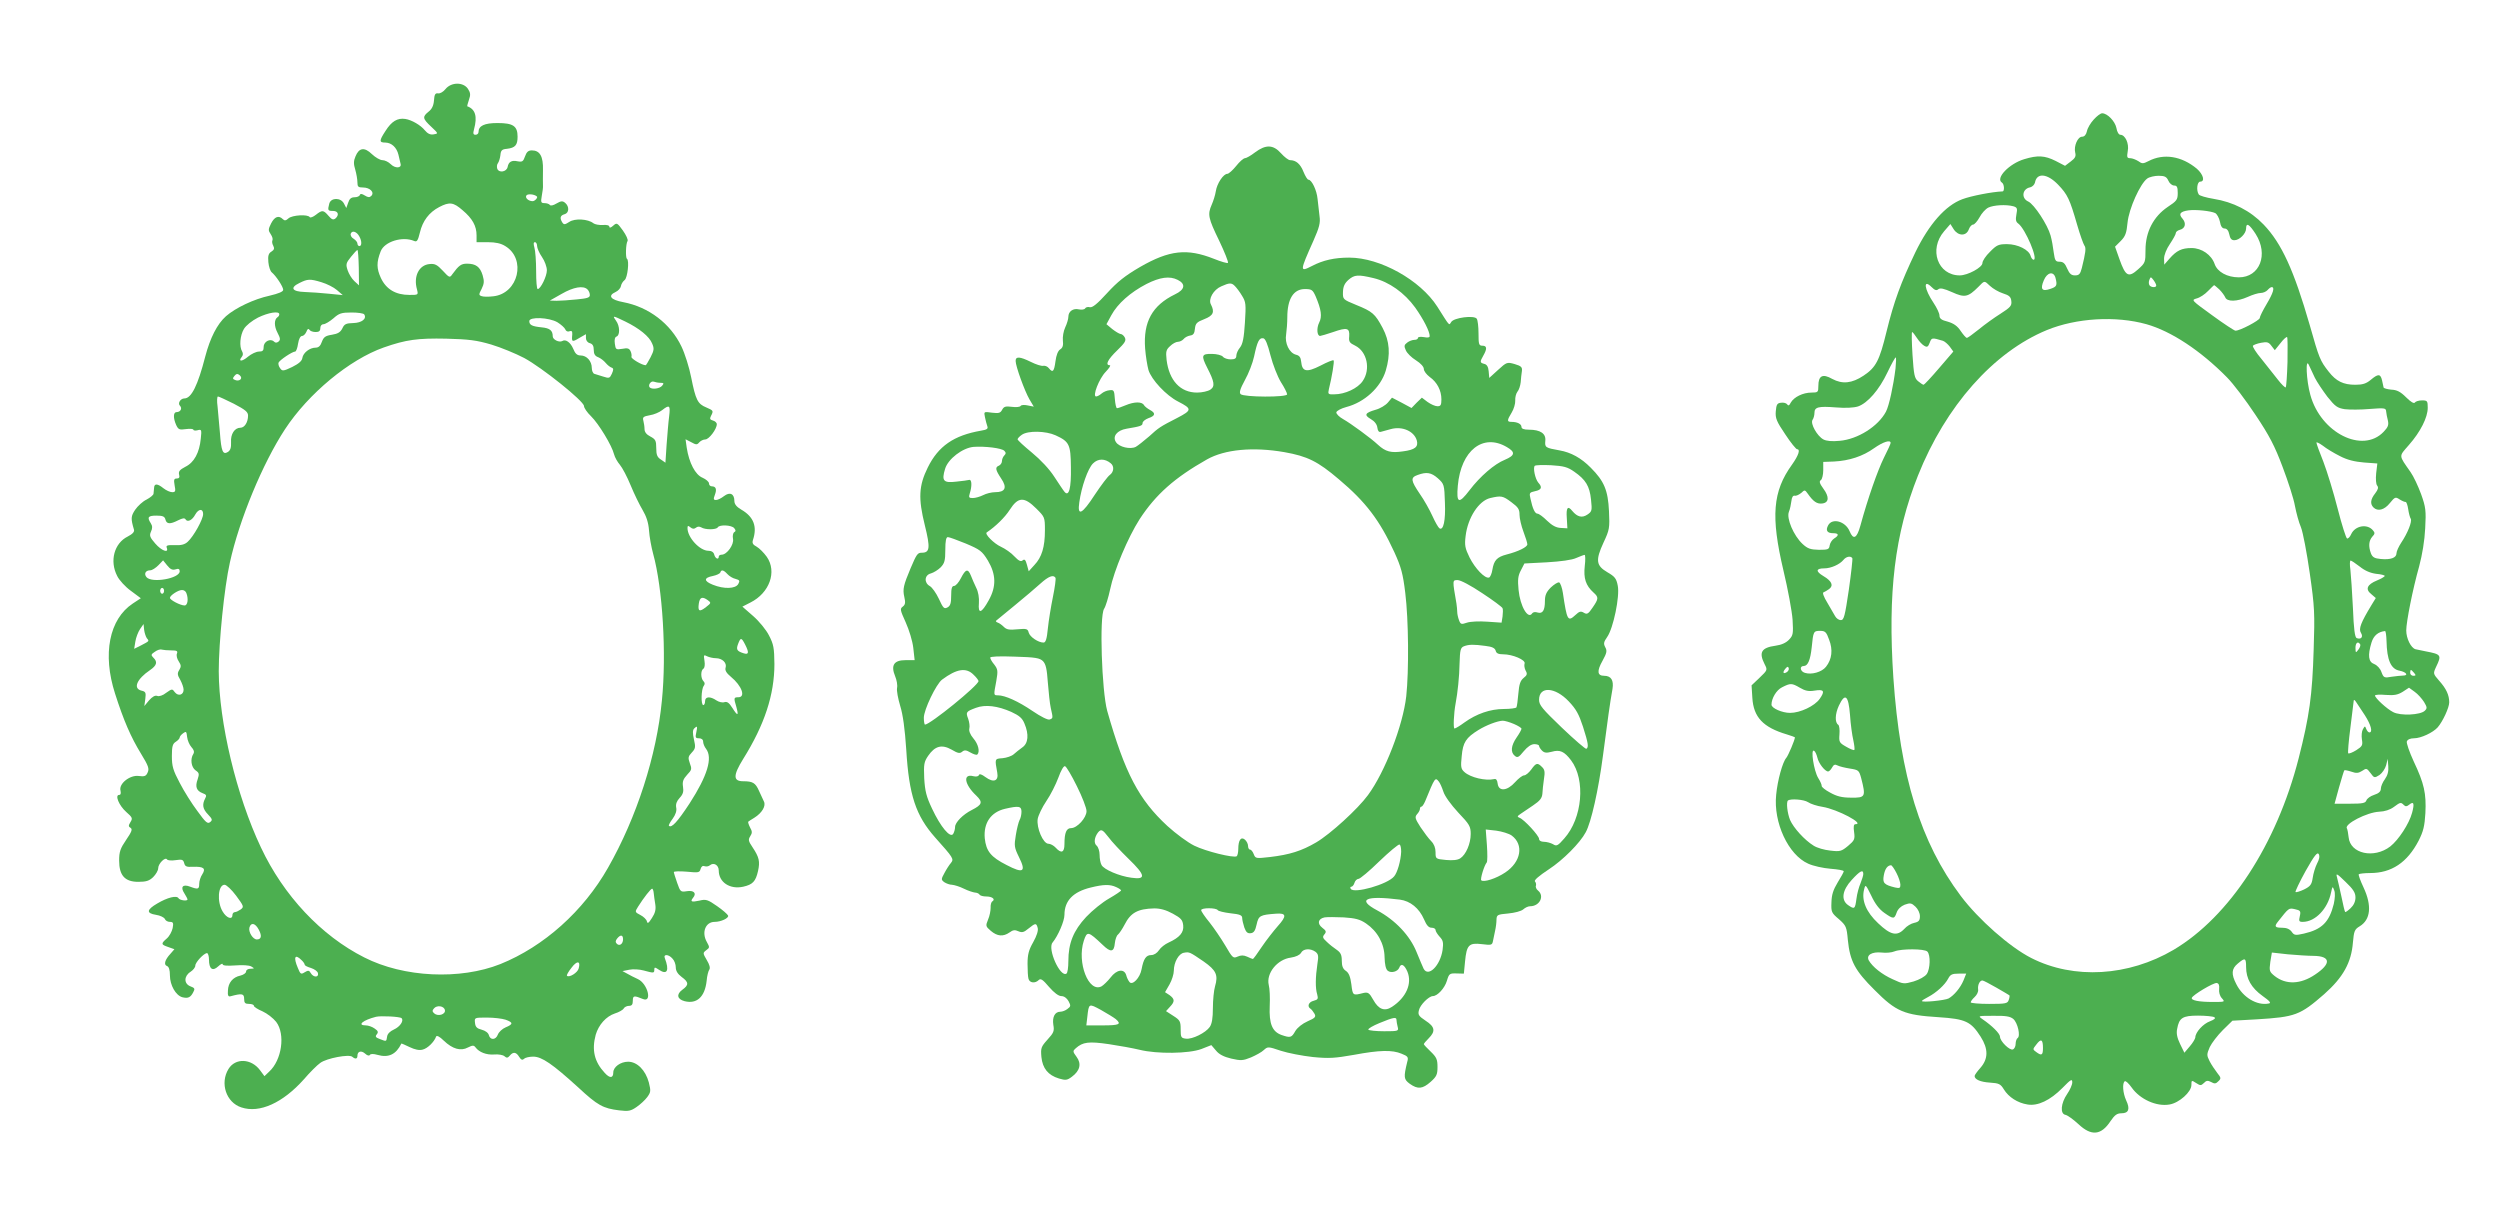
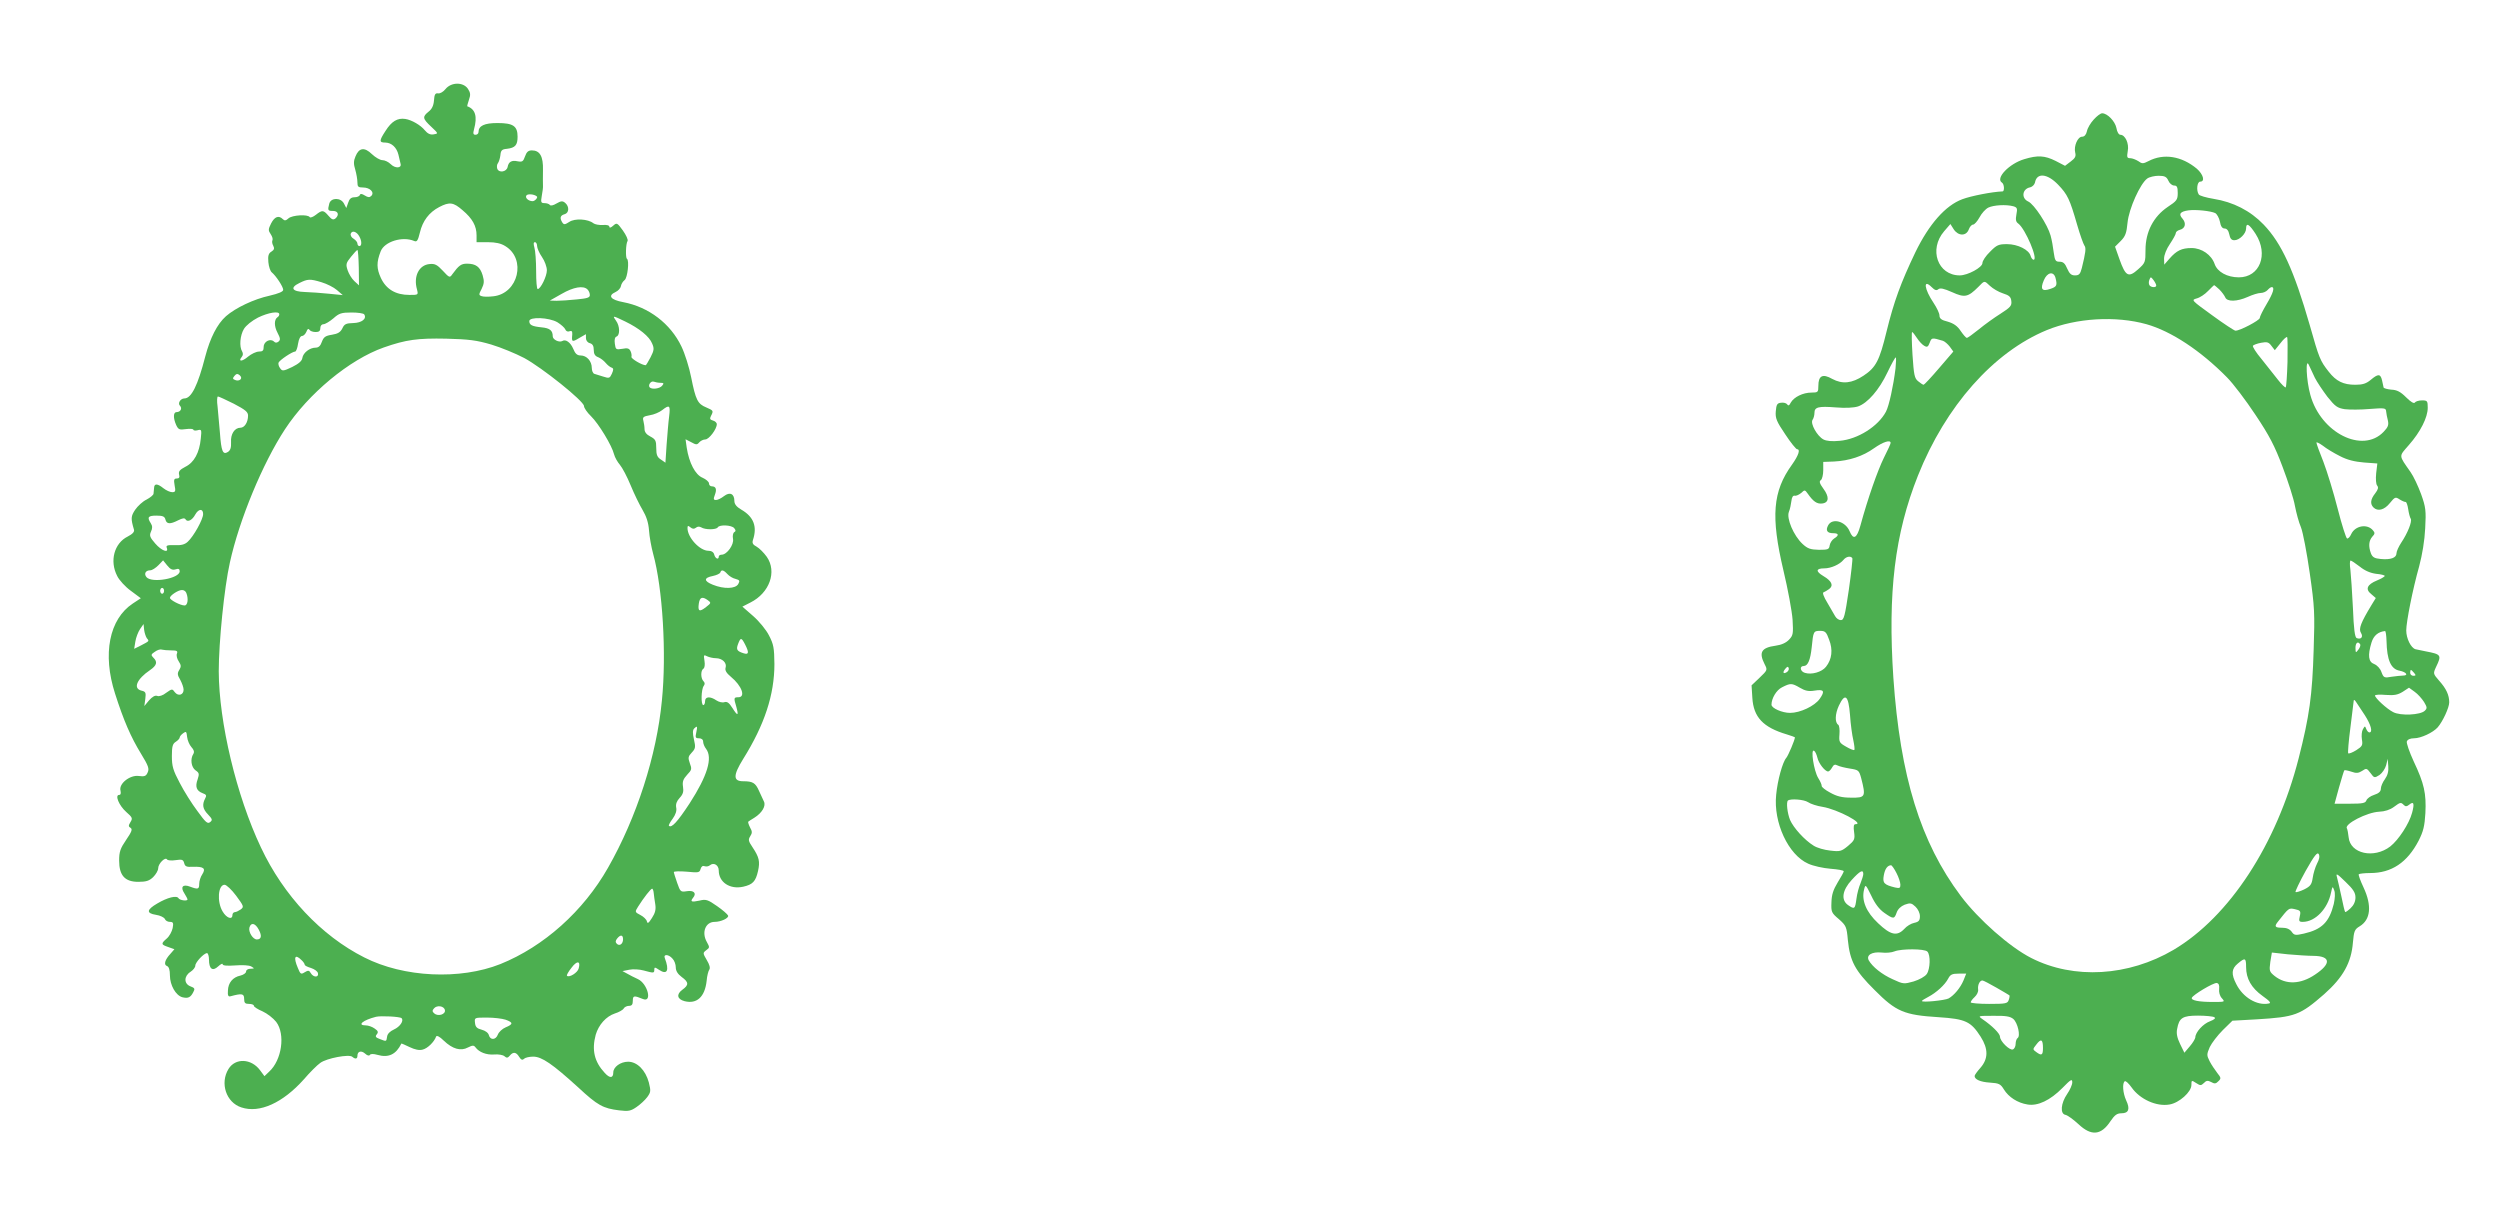
<svg xmlns="http://www.w3.org/2000/svg" version="1.0" width="1280pt" height="619pt" viewBox="0 0 1280 619" preserveAspectRatio="xMidYMid meet">
  <g transform="translate(0,619) scale(0.1,-0.1)" fill="#4caf50" stroke="none">
    <path d="M2281 5734 c-11 -14 -28 -24 -38 -22 -14 2 -19 -5 -21 -36 -2 -27 -11 -45 -28 -58 -32 -26 -31 -35 14 -77 37 -35 37 -35 12 -39 -17 -3 -31 4 -45 21 -21 26 -67 53 -100 58 -40 6 -70 -12 -101 -61 -34 -52 -33 -60 0 -60 31 -1 57 -25 66 -62 4 -18 9 -39 11 -47 6 -23 -28 -24 -50 -2 -12 12 -31 21 -43 21 -12 0 -36 14 -54 31 -38 37 -66 33 -84 -12 -10 -23 -10 -39 -1 -68 6 -21 11 -50 11 -65 0 -22 4 -26 29 -26 35 0 60 -25 42 -43 -9 -9 -17 -8 -33 2 -16 10 -23 10 -26 2 -2 -6 -14 -11 -27 -11 -17 0 -26 -8 -32 -27 l-10 -28 -12 23 c-16 31 -66 31 -75 0 -9 -35 -8 -38 19 -38 27 0 33 -21 12 -39 -11 -8 -19 -5 -35 14 -26 30 -32 31 -65 5 -14 -11 -28 -16 -31 -12 -9 16 -90 11 -109 -6 -13 -12 -20 -13 -29 -4 -21 21 -42 13 -60 -22 -15 -30 -15 -36 -2 -55 8 -12 12 -25 9 -31 -3 -5 -2 -18 4 -28 7 -14 5 -21 -9 -30 -15 -9 -19 -21 -16 -54 2 -23 10 -46 17 -52 22 -18 59 -74 59 -90 0 -9 -23 -19 -70 -30 -79 -17 -174 -62 -223 -105 -45 -40 -81 -111 -106 -206 -38 -148 -71 -215 -107 -215 -20 0 -35 -25 -23 -37 14 -14 3 -33 -17 -33 -17 0 -18 -30 -2 -66 11 -23 16 -26 50 -21 21 3 38 1 38 -3 0 -4 10 -6 21 -3 21 6 22 3 17 -43 -7 -72 -34 -122 -79 -144 -29 -15 -36 -24 -32 -40 4 -14 0 -20 -12 -20 -14 0 -16 -6 -11 -35 6 -30 4 -35 -12 -35 -11 0 -31 9 -45 20 -31 25 -47 25 -48 3 -1 -10 -2 -24 -3 -31 0 -6 -17 -20 -36 -30 -19 -9 -45 -33 -58 -52 -22 -33 -23 -45 -6 -102 3 -11 -7 -22 -32 -35 -69 -34 -94 -125 -54 -202 10 -21 42 -56 70 -76 l51 -38 -41 -27 c-121 -80 -156 -259 -91 -461 44 -138 81 -223 133 -308 38 -62 43 -77 34 -96 -8 -19 -16 -22 -46 -18 -45 6 -103 -40 -93 -75 3 -14 1 -22 -7 -22 -23 0 -1 -54 36 -87 32 -28 34 -33 22 -52 -11 -18 -11 -23 1 -30 10 -7 5 -20 -23 -61 -30 -44 -36 -61 -36 -106 0 -76 29 -109 98 -109 40 0 56 5 76 24 14 14 26 34 26 46 0 23 36 59 45 45 4 -6 23 -7 44 -4 33 5 39 3 44 -15 4 -17 12 -21 44 -19 56 2 68 -8 49 -38 -9 -13 -16 -35 -16 -49 0 -28 -6 -30 -46 -15 -38 15 -52 -1 -30 -34 9 -14 16 -28 16 -31 0 -10 -39 -5 -46 6 -9 16 -57 4 -109 -27 -55 -32 -57 -50 -6 -58 21 -3 41 -13 45 -21 3 -8 14 -15 25 -15 18 0 20 -5 15 -32 -4 -18 -17 -42 -30 -53 -31 -27 -30 -31 8 -44 l31 -11 -20 -23 c-29 -31 -36 -57 -18 -63 10 -4 15 -20 15 -48 0 -50 30 -103 64 -112 29 -7 42 -1 56 27 9 16 7 21 -15 29 -34 13 -34 52 0 74 14 9 25 23 25 32 0 17 44 64 60 64 5 0 10 -15 10 -33 0 -48 18 -62 47 -35 13 12 23 17 23 11 0 -7 22 -9 64 -6 37 3 71 1 82 -5 18 -11 18 -11 -3 -12 -13 0 -23 -6 -23 -14 0 -8 -13 -17 -29 -21 -39 -8 -63 -37 -64 -77 -2 -25 2 -32 13 -29 59 16 70 14 70 -13 0 -21 5 -26 25 -26 14 0 25 -4 25 -10 0 -5 20 -18 44 -28 24 -11 55 -35 70 -54 48 -63 29 -196 -36 -255 l-24 -23 -23 31 c-45 60 -126 63 -161 6 -45 -73 -12 -172 66 -197 93 -31 212 23 320 144 30 35 68 73 84 84 32 24 149 46 164 31 15 -13 26 -11 26 5 0 24 20 29 40 11 11 -10 20 -12 24 -6 4 6 18 6 39 0 56 -16 95 2 122 58 1 1 19 -7 42 -18 27 -13 50 -18 67 -13 25 6 59 39 69 67 3 7 18 0 39 -21 45 -43 87 -55 124 -35 24 12 30 12 39 0 18 -24 55 -39 95 -36 21 2 45 -2 53 -9 11 -10 17 -9 27 3 17 21 33 19 48 -6 10 -16 17 -18 25 -10 6 6 27 11 47 11 44 0 98 -37 231 -158 99 -92 127 -107 209 -117 48 -6 60 -3 89 17 19 13 43 35 55 51 18 25 19 31 8 75 -17 63 -60 106 -106 106 -39 0 -76 -27 -76 -55 0 -30 -18 -31 -44 -2 -53 57 -67 117 -46 195 15 51 53 94 98 109 20 6 41 18 45 25 4 8 17 14 27 14 15 0 20 7 20 26 0 27 6 28 52 9 49 -20 24 79 -26 102 -17 8 -42 20 -55 28 l-24 13 35 7 c19 4 53 2 74 -4 51 -14 54 -14 54 4 0 14 3 14 25 -1 41 -27 53 -3 29 60 -9 22 19 21 39 -2 10 -10 17 -30 17 -45 0 -18 10 -34 30 -49 37 -27 38 -41 3 -66 -31 -23 -26 -48 12 -58 63 -16 104 22 113 104 2 26 9 52 14 58 5 8 1 25 -13 48 -21 36 -21 37 -3 51 18 13 18 15 3 42 -28 49 -7 103 40 103 32 0 73 19 69 32 -3 7 -28 29 -57 49 -47 33 -57 36 -89 28 -42 -9 -50 -6 -33 15 19 23 3 39 -33 33 -31 -5 -33 -3 -49 43 -9 26 -17 51 -17 55 0 4 30 5 66 2 61 -6 66 -5 71 14 4 13 11 18 21 14 8 -3 20 -1 27 5 19 16 45 1 45 -27 0 -60 57 -98 125 -83 49 11 64 27 76 80 11 49 6 71 -28 122 -21 31 -23 39 -12 56 11 17 11 25 -1 46 -7 14 -11 27 -9 29 2 2 16 11 31 20 40 25 61 61 49 84 -5 10 -16 34 -25 54 -18 41 -32 49 -81 49 -52 0 -52 30 0 114 110 176 160 330 160 486 -1 83 -4 101 -28 147 -14 28 -51 73 -81 99 l-55 48 41 21 c98 49 137 158 84 234 -15 21 -38 44 -52 52 -19 10 -24 18 -19 34 23 69 4 119 -60 156 -24 14 -35 28 -35 44 0 37 -23 48 -53 25 -14 -11 -32 -20 -41 -20 -13 0 -14 5 -6 26 11 29 6 44 -16 44 -8 0 -14 7 -14 15 0 8 -15 21 -33 29 -37 15 -69 76 -81 154 l-6 43 29 -15 c25 -14 30 -14 41 -1 7 8 21 15 31 15 19 0 59 53 59 78 0 8 -9 16 -20 19 -15 4 -17 9 -10 23 14 27 13 28 -24 44 -44 18 -54 38 -77 153 -10 52 -33 124 -50 159 -56 117 -167 202 -298 227 -65 12 -81 33 -39 52 13 6 25 19 27 30 2 11 10 24 19 31 15 11 25 101 12 109 -8 5 -6 77 3 91 4 6 -7 30 -24 54 -29 40 -31 41 -50 24 -11 -10 -19 -12 -19 -5 0 7 -13 11 -34 9 -19 -1 -40 3 -48 9 -27 22 -95 26 -123 7 -23 -15 -28 -15 -36 -3 -14 22 -11 36 11 42 24 6 26 39 4 58 -13 11 -21 11 -45 -3 -16 -10 -31 -13 -34 -7 -4 5 -16 9 -27 9 -18 0 -20 4 -14 38 4 20 7 44 6 52 0 8 -1 44 0 78 2 72 -16 102 -57 102 -18 0 -27 -8 -35 -31 -9 -26 -14 -29 -37 -25 -31 7 -47 -2 -52 -29 -5 -25 -44 -32 -53 -9 -3 9 -2 22 3 28 5 6 11 25 13 41 2 25 8 31 33 33 43 5 55 19 55 62 0 55 -23 70 -103 70 -67 0 -97 -14 -97 -46 0 -8 -7 -14 -15 -14 -12 0 -14 6 -8 28 18 66 7 103 -35 118 -1 0 3 15 9 33 9 25 8 36 -5 56 -24 36 -86 35 -115 -1z m468 -550 c6 -5 -10 -24 -22 -24 -21 0 -40 17 -32 29 6 10 41 7 54 -5z m-381 -70 c51 -43 72 -81 72 -129 l0 -35 58 0 c39 0 67 -6 89 -20 109 -66 67 -243 -61 -257 -25 -3 -52 -3 -61 1 -14 5 -14 9 1 37 13 27 14 39 5 70 -13 43 -35 59 -80 59 -30 0 -42 -9 -75 -54 -13 -19 -15 -19 -49 18 -29 31 -41 37 -68 34 -54 -5 -83 -63 -64 -130 7 -28 7 -28 -39 -28 -70 0 -119 29 -146 87 -22 48 -23 80 -1 136 19 50 112 79 172 53 14 -6 19 3 29 44 14 59 47 103 99 130 52 27 72 25 119 -16z m-528 -135 c13 -23 13 -49 0 -49 -5 0 -10 6 -10 13 0 7 -9 18 -20 25 -11 6 -17 18 -14 26 7 18 31 10 44 -15z m910 -49 c0 -10 11 -36 25 -56 14 -20 25 -51 25 -68 0 -30 -32 -96 -47 -96 -5 0 -8 42 -8 92 0 51 -4 105 -9 121 -5 18 -5 27 3 27 6 0 11 -9 11 -20z m-913 -111 l1 -90 -24 22 c-13 12 -28 37 -34 55 -10 30 -9 37 17 69 15 19 30 35 33 35 3 0 6 -41 7 -91z m-191 -74 c27 -8 63 -26 79 -40 l30 -26 -70 7 c-38 4 -95 8 -125 9 -65 2 -77 22 -27 46 42 21 54 22 113 4z m1362 -37 c7 -7 12 -19 12 -29 0 -13 -14 -17 -67 -22 -38 -4 -84 -7 -103 -7 l-35 1 60 34 c62 36 112 44 133 23z m-1578 -127 c0 -6 -4 -12 -9 -15 -18 -12 -18 -46 0 -80 14 -27 16 -36 5 -45 -9 -7 -16 -7 -23 0 -18 18 -53 1 -53 -27 0 -19 -5 -24 -24 -24 -14 0 -39 -12 -56 -26 -30 -26 -53 -27 -32 -1 7 8 7 18 2 27 -16 25 -11 83 9 116 11 18 41 42 72 58 53 26 109 35 109 17z m435 -1 c14 -22 -13 -43 -56 -44 -37 -1 -46 -5 -56 -27 -10 -20 -23 -28 -54 -33 -33 -5 -42 -12 -51 -36 -7 -21 -17 -30 -32 -30 -30 0 -64 -26 -68 -53 -2 -15 -18 -29 -52 -46 -46 -22 -51 -22 -62 -6 -7 9 -10 22 -8 28 6 14 71 57 85 57 5 0 12 18 15 40 4 25 12 40 21 40 7 0 17 10 22 22 5 14 10 17 15 10 4 -7 18 -12 32 -12 17 0 24 5 24 20 0 12 7 20 16 20 9 0 32 14 51 30 29 26 41 30 93 30 32 0 62 -4 65 -10z m1336 -36 c72 -35 124 -77 138 -113 11 -25 10 -35 -8 -70 -12 -23 -23 -41 -25 -41 -19 0 -76 34 -73 43 2 7 0 20 -5 30 -7 14 -16 16 -42 11 -32 -5 -34 -4 -38 26 -3 21 0 34 9 37 18 7 17 54 -3 81 -19 27 -19 28 47 -4z m-347 -4 c19 -12 37 -28 40 -36 4 -10 13 -14 22 -10 11 4 15 0 14 -17 -4 -38 -1 -40 35 -18 l35 20 0 -20 c0 -12 8 -23 20 -26 14 -4 20 -14 20 -34 0 -21 6 -32 23 -38 12 -5 29 -18 38 -29 9 -11 23 -22 30 -24 11 -4 11 -10 2 -31 -11 -24 -14 -25 -45 -15 -18 6 -39 12 -45 14 -7 2 -13 16 -13 30 0 35 -26 64 -57 64 -18 0 -28 9 -38 34 -14 33 -39 51 -56 40 -16 -9 -49 7 -49 24 0 30 -15 42 -57 46 -49 5 -63 12 -63 32 0 23 101 19 144 -6z m-339 -114 c50 -15 125 -46 169 -69 91 -49 306 -221 306 -246 0 -9 16 -33 36 -52 39 -38 107 -150 118 -195 4 -16 18 -40 30 -54 12 -14 37 -61 55 -105 18 -44 46 -101 61 -126 19 -32 30 -64 33 -105 2 -32 12 -86 21 -119 49 -177 69 -512 45 -751 -27 -283 -129 -599 -276 -857 -126 -222 -328 -403 -551 -493 -206 -82 -495 -69 -697 34 -220 111 -413 316 -529 563 -126 266 -215 642 -216 902 0 148 28 428 57 557 48 219 168 508 282 682 120 183 330 357 506 419 114 40 174 48 320 45 116 -3 155 -8 230 -30z m-1284 -179 c-5 -5 -17 -7 -26 -3 -14 5 -15 9 -5 21 10 12 16 13 27 4 9 -8 10 -16 4 -22z m2151 -17 c17 0 18 -3 8 -15 -12 -15 -51 -20 -63 -9 -11 11 5 35 20 30 8 -3 24 -6 35 -6z m-2185 -107 c59 -31 73 -42 73 -61 0 -34 -18 -62 -39 -62 -30 0 -51 -33 -48 -74 1 -28 -3 -41 -16 -50 -26 -16 -34 2 -41 98 -4 44 -9 105 -12 134 -4 28 -3 52 2 52 4 0 41 -17 81 -37z m2229 -65 c-4 -29 -9 -94 -13 -145 l-6 -92 -23 16 c-19 12 -24 24 -24 59 0 38 -4 45 -30 59 -20 10 -30 23 -30 38 0 12 -3 31 -6 43 -5 18 0 22 33 28 21 3 49 15 63 26 38 30 43 25 36 -32z m-2386 -500 c0 -27 -49 -115 -79 -142 -15 -14 -34 -19 -67 -17 -38 1 -45 -2 -40 -14 11 -29 -27 -15 -59 22 -28 32 -31 41 -22 61 8 17 8 29 -1 43 -20 31 -14 39 29 39 32 0 42 -4 46 -20 6 -24 24 -25 65 -4 22 11 33 13 38 5 10 -17 35 -4 50 25 17 30 40 31 40 2z m2523 -70 c8 7 18 7 27 2 20 -13 77 -13 85 0 9 15 71 12 84 -4 9 -11 9 -16 0 -21 -6 -4 -9 -19 -6 -34 6 -29 -31 -81 -58 -81 -8 0 -15 -4 -15 -10 0 -18 -18 -10 -23 10 -3 13 -14 20 -30 20 -44 0 -107 68 -107 116 0 13 3 14 15 4 11 -9 19 -9 28 -2z m-2664 -213 c15 5 21 2 21 -10 0 -37 -143 -62 -170 -30 -14 17 -5 35 19 35 10 0 28 12 42 26 l24 25 21 -26 c16 -20 27 -25 43 -20z m2825 -24 c10 -11 28 -22 42 -25 21 -6 23 -9 14 -26 -14 -25 -73 -27 -130 -4 -48 19 -47 36 0 45 19 4 36 12 38 18 5 16 17 13 36 -8z m-2884 -86 c0 -8 -4 -15 -10 -15 -5 0 -10 7 -10 15 0 8 5 15 10 15 6 0 10 -7 10 -15z m114 -11 c12 -30 7 -64 -9 -64 -21 0 -75 28 -75 39 0 12 42 40 61 40 9 1 20 -6 23 -15z m2670 -37 c18 -13 17 -15 -9 -35 -34 -27 -43 -22 -37 18 5 33 18 37 46 17z m-2872 -195 c13 -15 13 -14 -31 -37 l-34 -17 6 37 c3 20 14 49 24 64 l18 26 3 -30 c2 -16 9 -36 14 -43z m3063 -32 c21 -41 19 -53 -7 -45 -35 11 -40 19 -29 48 13 34 17 34 36 -3z m-2938 -30 c28 0 34 -3 29 -16 -4 -9 0 -27 9 -40 13 -20 13 -27 3 -44 -11 -17 -10 -26 5 -51 9 -17 17 -39 17 -50 0 -28 -28 -35 -45 -13 -13 18 -14 18 -44 -3 -17 -14 -37 -20 -46 -16 -11 4 -25 -4 -42 -23 l-24 -29 5 37 c4 32 2 37 -20 42 -44 11 -24 59 44 105 35 24 40 42 17 64 -13 13 -12 17 8 30 12 9 28 14 35 11 8 -2 29 -4 49 -4z m2788 -40 c33 0 58 -24 50 -49 -4 -13 4 -27 27 -46 57 -47 77 -105 38 -105 -23 0 -24 -3 -10 -49 13 -47 7 -49 -20 -6 -17 27 -27 34 -41 30 -10 -4 -29 1 -41 9 -32 22 -58 20 -58 -4 0 -11 -4 -20 -9 -20 -13 0 -11 81 2 98 7 9 6 17 -1 24 -15 15 -15 55 -1 64 7 4 9 21 6 40 -5 31 -4 33 13 24 10 -5 31 -10 45 -10z m-100 -380 c-6 -26 -4 -30 14 -30 13 0 21 -7 21 -17 0 -10 7 -27 15 -37 35 -46 7 -138 -84 -279 -63 -96 -93 -128 -106 -115 -3 2 6 19 19 36 15 21 22 41 18 58 -3 17 3 33 18 49 17 18 21 32 17 57 -4 26 1 39 21 61 24 25 25 30 14 59 -10 28 -9 35 10 55 19 20 20 28 11 67 -7 31 -7 48 1 56 16 16 18 12 11 -20z m-2585 -75 c13 -14 16 -25 10 -35 -17 -26 -11 -68 11 -84 19 -13 20 -18 11 -46 -14 -38 -6 -59 25 -71 20 -7 22 -12 13 -28 -16 -31 -12 -53 15 -81 22 -23 24 -29 11 -39 -13 -11 -23 -2 -65 56 -28 37 -69 102 -91 145 -34 64 -40 85 -40 137 0 50 4 63 20 73 11 7 20 17 20 22 0 5 8 15 18 22 15 11 17 9 20 -19 2 -18 12 -41 22 -52z m229 -761 c39 -53 41 -57 24 -70 -10 -7 -24 -14 -30 -14 -7 0 -13 -7 -13 -15 0 -26 -30 -16 -50 18 -30 49 -24 137 10 137 9 0 36 -25 59 -56z m2138 14 c1 -13 5 -39 8 -58 4 -26 0 -44 -17 -70 -17 -27 -23 -31 -26 -17 -2 9 -17 24 -33 32 -29 15 -29 16 -12 43 29 46 65 92 72 92 3 0 7 -10 8 -22z m-2022 -188 c17 -32 13 -50 -10 -50 -20 0 -44 38 -38 61 8 28 30 23 48 -11z m1865 -49 c0 -24 -18 -37 -32 -23 -8 8 -7 16 2 27 17 21 30 19 30 -4z m-1646 -107 c9 -8 16 -19 16 -23 0 -5 15 -12 32 -17 18 -6 34 -17 36 -27 5 -23 -24 -22 -37 1 -8 14 -13 15 -31 4 -19 -12 -22 -10 -35 22 -24 56 -15 74 19 40z m1419 -42 c-5 -22 -49 -49 -60 -38 -3 3 7 21 23 41 28 38 48 36 37 -3z m-685 -214 c4 -21 -34 -34 -54 -17 -11 9 -12 15 -2 26 15 18 52 13 56 -9z m-222 -41 c13 -13 -8 -44 -39 -58 -20 -9 -33 -22 -35 -36 -4 -27 -3 -26 -37 -13 -22 8 -25 13 -16 24 9 11 7 18 -11 30 -12 9 -33 16 -45 16 -47 0 -15 27 52 44 25 6 123 1 131 -7z m533 -8 c39 -14 39 -23 0 -39 -17 -7 -35 -24 -40 -37 -10 -28 -39 -30 -46 -3 -3 12 -18 23 -37 28 -24 6 -32 14 -34 35 -3 27 -3 27 61 27 35 0 78 -5 96 -11z" />
    <path d="M10720 5578 c-16 -17 -32 -44 -35 -60 -4 -18 -13 -28 -25 -28 -22 0 -43 -48 -35 -81 5 -19 0 -29 -23 -46 l-29 -22 -48 25 c-56 28 -92 30 -161 9 -77 -23 -149 -98 -114 -120 12 -7 14 -45 3 -45 -53 -2 -161 -23 -206 -40 -86 -32 -170 -127 -240 -271 -75 -157 -110 -252 -148 -407 -36 -148 -54 -183 -117 -225 -60 -40 -109 -45 -161 -17 -49 28 -71 17 -71 -36 0 -32 -2 -34 -35 -34 -44 0 -90 -23 -106 -51 -8 -16 -13 -18 -19 -9 -4 6 -18 10 -31 8 -20 -2 -24 -9 -27 -44 -3 -35 4 -52 48 -117 28 -43 56 -77 61 -77 18 0 8 -31 -26 -79 -99 -137 -109 -265 -44 -541 23 -96 44 -210 47 -253 4 -71 3 -80 -18 -102 -15 -16 -39 -27 -69 -31 -73 -10 -87 -34 -56 -95 15 -29 15 -30 -26 -69 l-41 -39 4 -64 c6 -99 55 -151 176 -187 23 -7 42 -14 42 -15 0 -13 -34 -93 -44 -105 -19 -21 -45 -115 -52 -189 -15 -142 62 -308 164 -353 26 -12 77 -23 114 -26 38 -3 68 -8 68 -13 0 -4 -14 -30 -31 -57 -23 -38 -31 -63 -32 -102 -2 -49 0 -54 38 -86 37 -33 40 -39 46 -107 11 -108 36 -156 137 -256 110 -111 152 -128 327 -139 139 -9 166 -22 216 -100 40 -63 39 -113 -1 -159 -16 -18 -30 -37 -30 -42 0 -18 30 -31 79 -34 46 -3 54 -7 71 -35 24 -39 70 -69 121 -77 52 -9 116 21 179 85 43 44 50 48 50 28 0 -12 -12 -39 -26 -59 -33 -48 -37 -102 -9 -107 11 -2 41 -24 67 -48 66 -62 116 -57 164 16 21 31 33 40 56 40 37 0 45 22 24 66 -17 37 -21 89 -7 98 5 3 20 -11 35 -32 42 -60 127 -99 194 -87 49 8 112 64 112 100 0 25 1 25 24 10 22 -14 25 -14 40 0 12 13 20 14 37 5 17 -10 25 -9 37 4 15 14 14 18 -6 43 -12 16 -30 42 -39 60 -15 30 -15 35 1 72 10 21 40 60 67 87 l49 48 125 7 c197 12 221 21 345 129 97 86 139 162 147 265 5 58 9 67 34 82 57 34 64 106 20 200 -16 34 -27 64 -24 67 4 3 30 6 58 6 110 0 190 54 248 165 25 49 31 76 35 142 5 100 -6 151 -60 265 -22 48 -38 94 -35 102 4 10 18 16 37 16 35 0 97 29 121 56 26 30 59 101 59 128 0 37 -15 70 -51 110 -32 37 -32 37 -16 72 29 60 26 64 -53 79 -19 4 -43 9 -53 11 -23 7 -47 55 -47 96 0 44 33 211 66 328 16 60 28 132 31 195 5 90 3 108 -21 175 -15 41 -39 92 -54 113 -62 89 -61 78 -9 138 60 68 97 142 97 191 0 35 -2 38 -29 38 -17 0 -33 -5 -37 -11 -4 -7 -21 3 -45 27 -28 28 -47 38 -76 39 -20 2 -38 7 -39 11 -1 5 -5 21 -8 37 -8 34 -20 34 -58 2 -23 -19 -41 -25 -79 -25 -61 0 -98 18 -136 67 -44 56 -49 68 -97 238 -81 281 -144 419 -236 515 -68 71 -156 116 -257 132 -37 6 -71 16 -75 22 -14 20 -9 66 7 66 26 0 16 37 -17 66 -78 65 -170 80 -248 39 -27 -14 -33 -14 -52 0 -13 8 -31 15 -41 15 -17 0 -18 5 -13 36 8 39 -13 84 -38 84 -8 0 -17 15 -20 35 -7 34 -46 75 -73 75 -8 0 -27 -14 -43 -32z m-183 -333 c49 -51 60 -74 98 -206 15 -52 32 -99 37 -106 10 -12 6 -38 -13 -115 -8 -31 -14 -38 -35 -38 -19 0 -28 8 -40 35 -11 26 -20 35 -39 35 -21 0 -24 6 -30 48 -3 26 -10 65 -16 86 -15 55 -84 160 -114 174 -38 17 -31 66 10 73 11 3 21 13 24 24 9 52 63 47 118 -10z m565 20 c6 -14 19 -25 30 -25 14 0 18 -8 18 -38 0 -35 -5 -41 -52 -72 -72 -49 -113 -127 -113 -219 0 -64 -1 -67 -38 -100 -49 -44 -64 -36 -95 51 l-23 65 29 29 c24 24 30 41 35 94 7 72 65 200 101 226 11 8 38 14 58 14 31 0 41 -5 50 -25z m-794 -131 c20 -6 22 -11 16 -42 -5 -27 -3 -38 10 -47 36 -27 103 -185 78 -185 -5 0 -12 9 -15 19 -8 32 -66 61 -121 61 -43 0 -53 -4 -87 -39 -22 -21 -39 -47 -39 -58 0 -22 -75 -63 -116 -63 -113 0 -160 133 -80 226 l32 37 17 -27 c23 -35 64 -36 77 -1 5 14 15 25 22 25 7 0 22 17 33 37 11 21 31 43 45 50 27 13 90 17 128 7z m1034 -35 c9 -5 20 -25 24 -44 4 -24 12 -35 24 -35 11 0 20 -10 24 -30 4 -21 11 -30 26 -30 26 0 60 34 60 60 0 32 16 23 49 -28 67 -105 21 -222 -86 -222 -60 0 -110 28 -124 68 -16 47 -66 82 -118 82 -51 0 -77 -13 -113 -54 l-27 -31 -1 31 c0 18 12 49 30 75 16 24 30 49 30 55 0 7 9 14 20 17 29 7 35 34 14 58 -21 23 -12 36 31 42 38 5 114 -3 137 -14z m-818 -331 c10 -39 7 -46 -26 -57 -43 -15 -53 -2 -34 43 17 42 50 49 60 14z m516 -40 c0 -12 -28 -10 -35 2 -4 6 -4 19 0 28 6 16 8 15 21 -2 8 -11 14 -23 14 -28z m-851 -2 c15 -14 44 -31 66 -38 32 -10 41 -18 43 -40 3 -23 -5 -32 -55 -64 -32 -20 -82 -56 -111 -80 -30 -24 -57 -44 -62 -44 -4 0 -18 16 -31 35 -17 26 -36 39 -66 48 -33 8 -43 16 -43 32 0 11 -14 40 -30 64 -48 71 -55 126 -10 81 16 -16 25 -19 34 -11 10 8 28 4 71 -15 64 -29 81 -26 134 27 33 34 30 33 60 5z m1174 -18 c13 -13 26 -31 30 -40 9 -24 60 -23 116 2 24 11 53 20 66 20 12 0 28 7 35 15 7 8 16 15 21 15 17 0 8 -30 -26 -87 -19 -32 -35 -64 -35 -71 0 -12 -104 -67 -125 -65 -5 0 -59 35 -119 79 -106 77 -108 78 -79 86 16 4 42 21 58 38 16 16 30 30 31 30 2 0 14 -10 27 -22z m-373 -178 c127 -36 277 -135 412 -272 32 -32 97 -118 146 -192 71 -106 99 -160 139 -267 28 -74 57 -163 63 -199 7 -36 20 -85 31 -110 10 -25 30 -130 45 -235 25 -174 26 -206 20 -390 -7 -237 -22 -342 -77 -558 -113 -441 -354 -810 -640 -980 -231 -136 -511 -153 -729 -42 -110 56 -270 197 -361 318 -206 275 -310 611 -345 1117 -29 436 7 736 126 1035 142 356 386 632 660 745 151 62 353 74 510 30z m-1175 -71 c11 -17 28 -35 38 -40 14 -8 19 -5 27 16 10 27 11 27 68 10 9 -3 25 -17 35 -30 l18 -25 -73 -85 c-40 -47 -76 -85 -79 -85 -4 0 -16 8 -28 18 -19 15 -22 32 -29 135 -4 64 -5 117 -2 117 3 0 14 -14 25 -31z m1897 -122 c-2 -67 -6 -126 -9 -130 -2 -4 -21 14 -41 40 -20 26 -58 74 -84 106 -27 32 -46 62 -43 67 3 4 21 11 42 15 31 6 39 3 53 -16 l17 -22 29 36 c15 20 31 34 34 31 3 -3 3 -60 2 -127z m-2007 -34 c-11 -89 -33 -191 -49 -221 -40 -75 -144 -141 -237 -149 -39 -4 -68 -1 -83 7 -32 17 -68 81 -56 100 6 8 10 25 10 36 0 30 20 35 110 28 49 -4 90 -2 113 5 49 17 108 84 151 175 20 42 39 76 42 76 3 0 2 -26 -1 -57z m2147 -47 c11 -22 40 -65 64 -97 40 -50 51 -58 89 -64 24 -3 82 -3 127 1 77 6 84 5 85 -12 1 -11 5 -32 9 -47 5 -23 1 -34 -22 -58 -108 -113 -322 -5 -375 189 -21 74 -26 197 -7 152 6 -14 20 -43 30 -64z m-2172 -334 c0 -5 -16 -39 -35 -77 -31 -63 -81 -204 -120 -347 -18 -65 -36 -74 -55 -28 -21 51 -89 70 -110 30 -14 -26 -5 -40 26 -40 29 0 31 -11 5 -27 -11 -7 -21 -23 -23 -35 -3 -21 -8 -23 -55 -23 -44 1 -58 6 -84 30 -46 43 -83 131 -70 164 6 14 11 40 13 56 2 19 8 29 17 27 7 -2 22 5 33 14 18 17 19 17 34 -4 28 -40 47 -53 73 -50 36 4 38 34 6 77 -19 26 -22 37 -12 43 6 4 12 27 12 50 l0 43 55 2 c78 4 148 27 205 68 47 33 85 45 85 27z m2300 -67 c38 -20 76 -29 124 -33 l68 -5 -6 -50 c-3 -30 -1 -56 5 -63 8 -10 5 -20 -10 -40 -24 -30 -27 -54 -9 -72 22 -22 56 -13 84 22 26 32 29 33 50 19 13 -8 27 -14 31 -13 4 0 10 -16 13 -37 3 -21 9 -43 13 -49 8 -14 -16 -74 -49 -123 -13 -20 -24 -44 -24 -54 0 -23 -30 -34 -81 -29 -32 3 -42 9 -50 29 -13 36 -11 64 7 85 14 14 14 21 4 32 -29 36 -92 25 -112 -19 -6 -14 -16 -24 -21 -22 -5 1 -27 70 -48 152 -21 83 -54 190 -73 240 -20 49 -36 94 -36 99 0 4 15 -3 33 -16 17 -14 57 -38 87 -53z m-2496 -523 c2 -4 -6 -77 -18 -162 -20 -135 -25 -155 -41 -155 -10 0 -23 9 -29 20 -6 11 -24 42 -40 69 -18 29 -26 51 -20 53 6 2 19 10 29 17 24 18 14 41 -30 67 -40 24 -38 39 6 39 33 0 79 20 98 44 14 17 37 21 45 8z m2598 -43 c26 -21 54 -33 84 -37 24 -2 44 -7 44 -11 0 -3 -18 -14 -40 -23 -51 -21 -61 -45 -29 -70 l23 -20 -22 -36 c-54 -89 -67 -122 -54 -142 13 -21 1 -36 -22 -27 -9 4 -15 46 -19 154 -4 81 -10 169 -13 196 -4 26 -3 47 1 47 4 0 25 -14 47 -31z m-2717 -374 c20 -51 15 -100 -16 -139 -21 -27 -74 -42 -108 -31 -24 7 -29 35 -6 35 21 0 34 30 41 96 8 81 9 84 43 84 26 0 32 -6 46 -45z m2854 -7 c2 -97 22 -144 67 -152 35 -7 47 -25 17 -25 -10 0 -36 -3 -58 -6 -38 -7 -41 -5 -52 24 -6 18 -22 35 -37 41 -30 11 -34 44 -14 110 11 36 34 55 69 59 4 1 7 -22 8 -51z m-135 -17 c3 -4 -1 -17 -9 -27 -14 -18 -14 -18 -15 9 0 26 13 36 24 18z m-2935 -142 c-19 -12 -24 -2 -8 17 9 11 14 13 17 4 3 -7 -2 -16 -9 -21z m3211 -4 c10 -12 10 -15 -4 -15 -9 0 -16 7 -16 15 0 8 2 15 4 15 2 0 9 -7 16 -15z m-3145 -76 c27 -16 45 -20 75 -15 49 8 55 -2 27 -42 -26 -37 -100 -72 -152 -72 -40 0 -95 24 -95 42 0 32 25 75 54 89 43 22 50 22 91 -2z m3196 -73 c16 -27 17 -32 4 -45 -22 -22 -125 -27 -162 -7 -32 16 -93 72 -93 85 0 4 25 6 55 3 43 -3 61 0 87 16 l32 21 29 -21 c16 -11 37 -35 48 -52z m-2939 -66 c3 -47 11 -105 17 -130 5 -24 8 -47 5 -50 -3 -2 -22 5 -42 17 -35 20 -37 24 -34 63 2 24 -1 45 -6 49 -18 11 -17 55 3 98 32 68 49 53 57 -47z m2636 -2 c31 -48 42 -88 23 -88 -5 0 -12 8 -16 18 -6 16 -7 16 -17 -2 -6 -10 -8 -33 -5 -52 5 -30 2 -35 -29 -55 -19 -12 -38 -19 -41 -16 -3 3 2 62 11 131 9 69 16 131 17 138 0 7 5 5 12 -6 7 -10 27 -41 45 -68z m-2803 -217 c6 -29 39 -71 55 -71 5 0 14 9 20 20 8 15 15 18 28 11 9 -5 38 -12 63 -16 45 -7 47 -9 58 -48 25 -97 22 -102 -51 -101 -48 0 -74 7 -108 26 -25 13 -44 29 -43 34 1 5 -7 24 -18 41 -22 36 -40 151 -21 139 6 -3 13 -19 17 -35z m2906 -110 c-12 -16 -21 -38 -21 -49 0 -14 -10 -24 -35 -32 -19 -6 -36 -19 -39 -28 -5 -14 -19 -17 -84 -17 l-79 0 23 84 c13 46 25 85 27 87 2 2 18 -1 36 -7 25 -9 36 -8 55 4 22 15 24 14 43 -11 19 -26 20 -26 46 -10 14 10 29 32 34 50 l8 33 3 -38 c2 -26 -3 -46 -17 -66z m-2954 -118 c13 -9 47 -20 74 -24 76 -12 221 -89 168 -89 -8 0 -10 -14 -6 -40 5 -37 2 -43 -31 -71 -34 -28 -41 -30 -91 -24 -30 3 -68 14 -85 25 -47 29 -103 91 -121 132 -14 35 -20 90 -11 99 12 11 82 6 103 -8z m3051 -15 c8 -8 15 -8 27 2 23 19 28 7 15 -41 -15 -57 -70 -140 -112 -173 -84 -64 -205 -37 -213 47 -2 20 -6 41 -9 46 -14 22 103 82 165 85 29 1 56 10 75 24 34 25 36 26 52 10z m-445 -300 c-9 -18 -19 -51 -22 -73 -5 -34 -12 -43 -44 -59 -21 -10 -41 -16 -44 -13 -2 3 21 52 52 108 45 80 60 98 67 86 6 -11 3 -27 -9 -49z m-2153 -48 c11 -21 20 -48 20 -60 0 -17 -4 -19 -27 -14 -57 14 -65 23 -58 62 6 34 19 51 37 52 4 0 17 -18 28 -40z m-170 -5 c0 -8 -7 -29 -14 -47 -8 -18 -18 -54 -21 -80 -7 -53 -10 -55 -43 -32 -37 26 -30 76 19 129 43 47 59 55 59 30z m2520 -120 c0 -21 -9 -40 -25 -55 -14 -13 -26 -22 -28 -19 -2 2 -11 38 -19 79 -9 41 -19 86 -23 100 -6 21 1 17 44 -25 40 -38 51 -56 51 -80z m-2412 -79 c47 -33 51 -32 63 2 6 17 21 32 41 40 28 10 35 9 55 -10 13 -12 23 -33 23 -49 0 -22 -6 -29 -29 -34 -16 -3 -39 -17 -51 -31 -37 -39 -70 -32 -134 29 -61 57 -86 117 -72 172 7 29 8 28 37 -31 19 -41 41 -70 67 -88z m2301 46 c-23 -93 -61 -131 -153 -152 -44 -10 -50 -9 -63 10 -10 13 -25 20 -49 20 -36 0 -41 6 -21 31 56 71 55 71 87 64 28 -6 31 -10 25 -36 -6 -25 -4 -29 15 -29 64 0 128 67 145 150 7 33 8 34 16 12 6 -14 4 -42 -2 -70z m-2081 -244 c17 -17 15 -89 -3 -115 -9 -13 -38 -29 -67 -38 -50 -14 -53 -14 -107 11 -56 25 -104 64 -123 97 -14 27 16 45 66 40 23 -3 52 0 66 6 35 14 153 14 168 -1z m1977 -22 c89 -1 92 -40 8 -96 -74 -50 -149 -53 -207 -7 -27 22 -28 26 -22 72 l8 48 81 -9 c45 -4 105 -8 132 -8z m-345 -57 c0 -60 27 -107 84 -148 38 -27 46 -37 32 -39 -60 -12 -132 31 -166 99 -27 52 -25 79 8 106 37 31 42 29 42 -18z m-1447 -69 c-16 -38 -48 -76 -76 -92 -19 -10 -137 -22 -137 -13 0 2 15 12 33 21 40 21 85 61 102 94 11 21 21 25 53 25 l39 0 -14 -35z m169 -37 c35 -20 65 -38 66 -39 2 -1 1 -12 -3 -23 -6 -19 -14 -21 -101 -21 -52 0 -94 4 -94 8 0 5 9 17 20 27 12 11 20 28 18 39 -3 23 8 46 22 46 5 0 37 -17 72 -37z m1140 -6 c-2 -17 3 -36 14 -48 17 -19 16 -19 -47 -19 -71 0 -111 8 -107 21 5 15 112 79 128 76 10 -2 14 -11 12 -30z m-1054 -154 c23 -20 38 -88 22 -98 -5 -3 -10 -17 -10 -30 0 -12 -6 -25 -14 -28 -16 -7 -66 42 -66 65 0 16 -40 56 -90 90 -24 17 -23 17 56 17 64 1 86 -3 102 -16z m1029 9 c9 -5 1 -12 -22 -21 -34 -12 -75 -56 -75 -83 -1 -7 -13 -28 -28 -45 l-28 -33 -22 45 c-15 31 -20 54 -15 77 10 57 28 68 107 68 39 0 77 -4 83 -8z m-877 -158 c0 -37 -7 -41 -35 -20 -18 13 -18 14 1 38 24 32 34 27 34 -18z" />
-     <path d="M6426 5410 c-22 -17 -45 -30 -52 -30 -7 0 -28 -18 -45 -40 -18 -22 -38 -40 -45 -40 -20 0 -53 -49 -59 -89 -3 -20 -13 -51 -21 -69 -22 -50 -18 -69 38 -184 28 -59 49 -111 45 -114 -3 -3 -35 6 -72 21 -137 54 -227 45 -378 -42 -77 -45 -115 -75 -169 -134 -50 -55 -75 -75 -88 -72 -10 3 -21 0 -24 -6 -4 -6 -18 -8 -32 -5 -29 7 -54 -10 -54 -38 0 -11 -7 -35 -16 -54 -9 -19 -14 -49 -12 -68 3 -24 -1 -37 -14 -45 -11 -7 -20 -29 -24 -61 -7 -53 -14 -60 -34 -35 -7 9 -20 14 -29 12 -9 -2 -37 7 -63 20 -57 28 -78 29 -78 5 0 -27 46 -154 71 -197 l22 -37 -30 6 c-17 4 -34 3 -37 -2 -3 -6 -24 -8 -45 -5 -32 4 -41 2 -50 -15 -9 -17 -17 -19 -52 -15 -42 6 -42 6 -36 -23 3 -16 9 -37 12 -46 5 -13 -1 -18 -32 -23 -139 -24 -219 -79 -273 -189 -46 -93 -49 -158 -15 -295 29 -117 26 -141 -16 -141 -21 0 -26 -7 -57 -80 -36 -86 -41 -106 -32 -146 7 -30 5 -40 -8 -50 -15 -11 -13 -18 15 -80 18 -40 35 -96 39 -131 l7 -63 -47 0 c-59 0 -76 -26 -53 -82 8 -19 13 -46 10 -60 -3 -14 5 -55 16 -92 14 -45 24 -118 31 -224 14 -234 49 -338 148 -450 93 -104 97 -110 81 -130 -8 -9 -23 -32 -33 -51 -18 -33 -18 -35 -1 -48 11 -7 28 -13 39 -13 12 -1 39 -9 61 -20 22 -11 48 -19 57 -20 9 0 20 -5 23 -10 3 -6 19 -10 35 -10 30 0 48 -14 31 -25 -6 -3 -10 -18 -9 -33 0 -15 -5 -42 -13 -60 -13 -32 -13 -35 14 -58 33 -28 63 -31 96 -8 17 13 28 14 45 6 19 -8 28 -6 52 14 36 29 40 29 47 3 4 -13 -5 -41 -23 -73 -23 -40 -29 -64 -29 -111 0 -33 2 -68 5 -77 6 -21 34 -24 52 -6 10 10 21 3 53 -35 26 -30 49 -47 63 -47 14 0 28 -10 37 -26 12 -23 12 -27 -6 -40 -10 -8 -26 -14 -36 -14 -28 0 -42 -27 -36 -67 6 -32 2 -41 -30 -76 -33 -37 -35 -43 -31 -89 6 -58 34 -93 90 -110 34 -10 42 -9 66 9 42 31 50 67 24 102 -20 27 -20 30 -4 44 36 32 66 36 169 21 54 -8 125 -21 158 -29 89 -22 252 -20 316 4 l51 20 24 -28 c15 -19 40 -32 78 -41 49 -11 59 -11 101 6 25 11 55 27 66 38 20 18 22 18 87 -4 37 -12 110 -26 164 -32 83 -8 112 -6 209 11 134 25 197 26 245 6 33 -13 36 -18 29 -42 -19 -79 -18 -89 13 -112 41 -29 65 -27 107 10 30 27 35 37 35 76 0 39 -5 50 -35 79 -19 18 -35 35 -35 38 0 3 11 16 25 30 36 36 32 59 -16 90 -36 24 -40 31 -34 54 6 27 50 71 71 72 24 0 61 41 72 78 11 37 14 39 49 38 l38 -1 6 62 c8 85 20 97 86 89 49 -6 53 -5 57 16 3 13 8 37 11 53 4 17 7 42 7 56 1 25 4 27 60 32 33 3 67 12 77 21 10 9 25 16 35 16 49 0 75 52 41 80 -9 7 -14 19 -11 25 2 7 0 17 -5 22 -6 6 21 29 71 62 72 47 160 135 189 190 28 51 65 216 88 391 25 189 35 265 49 343 7 44 -7 67 -43 67 -35 0 -38 24 -8 77 22 40 24 51 14 69 -10 19 -8 27 10 53 31 44 65 207 54 262 -7 37 -15 47 -53 69 -58 34 -62 61 -20 152 31 66 32 75 28 161 -5 107 -25 154 -93 222 -49 50 -102 79 -160 89 -73 13 -76 15 -73 49 4 37 -25 57 -84 57 -26 0 -38 5 -38 14 0 15 -21 26 -51 26 -24 0 -24 7 1 48 11 18 19 46 18 61 -1 16 4 36 11 45 8 9 15 31 17 49 1 18 4 43 6 56 3 21 -3 27 -37 37 -39 11 -41 10 -85 -30 l-45 -41 -3 34 c-2 23 -9 35 -23 38 -22 6 -23 10 -4 43 20 35 18 50 -5 50 -18 0 -20 7 -20 63 0 34 -4 68 -9 75 -12 19 -118 6 -131 -17 -12 -18 -5 -25 -71 79 -87 136 -293 251 -451 251 -75 0 -134 -13 -191 -43 -63 -32 -63 -29 8 130 30 68 36 91 31 125 -3 23 -7 63 -10 88 -4 45 -30 99 -47 99 -5 0 -16 18 -25 40 -16 41 -39 60 -69 60 -8 0 -29 16 -46 35 -40 45 -78 46 -133 5z m607 -644 c79 -19 158 -75 213 -151 43 -61 74 -122 74 -146 0 -7 -10 -9 -30 -5 -17 3 -30 1 -30 -4 0 -6 -8 -10 -18 -10 -10 0 -27 -6 -37 -14 -16 -12 -17 -18 -7 -40 6 -14 29 -37 52 -51 24 -15 40 -33 40 -44 0 -11 14 -29 30 -41 38 -27 60 -69 60 -115 0 -29 -4 -35 -20 -35 -12 0 -34 10 -51 22 l-29 22 -27 -26 -26 -27 -50 27 -50 26 -21 -25 c-12 -14 -40 -31 -63 -37 -55 -16 -60 -27 -24 -48 19 -11 31 -27 33 -43 2 -17 8 -25 18 -22 8 2 31 8 51 14 58 16 119 -10 133 -58 9 -33 -9 -48 -71 -56 -61 -9 -89 -2 -128 34 -35 33 -139 109 -178 131 -20 11 -36 27 -35 35 2 8 25 20 51 27 93 24 176 100 202 186 25 84 20 151 -16 219 -39 73 -52 84 -136 118 -68 28 -68 28 -67 67 1 28 9 44 28 61 31 27 49 28 129 9z m-1003 -9 c42 -21 37 -50 -14 -74 -117 -57 -163 -141 -153 -277 3 -39 11 -88 17 -110 15 -50 91 -131 152 -162 72 -37 72 -44 -5 -84 -88 -45 -95 -50 -143 -94 -27 -23 -58 -48 -69 -54 -28 -14 -85 -1 -101 24 -20 29 5 61 54 69 71 12 82 15 82 29 0 8 14 19 30 25 36 12 38 26 8 42 -13 7 -27 18 -31 25 -10 18 -49 18 -94 -1 -19 -8 -39 -15 -44 -15 -4 0 -9 21 -11 48 -3 43 -5 47 -27 44 -14 -1 -32 -9 -41 -17 -9 -8 -22 -15 -28 -15 -20 0 15 91 49 126 18 19 28 34 21 34 -25 0 -10 30 38 76 40 39 47 50 39 66 -5 10 -15 18 -22 18 -7 1 -25 12 -42 25 l-30 25 25 46 c32 59 97 117 180 160 69 35 119 42 160 21z m293 -32 c8 -8 25 -30 36 -49 20 -32 21 -43 15 -138 -5 -78 -11 -109 -25 -127 -11 -13 -19 -32 -19 -42 0 -14 -7 -19 -29 -19 -16 0 -34 6 -40 14 -6 7 -31 14 -56 14 -53 1 -56 -8 -24 -71 37 -72 41 -95 16 -112 -12 -8 -42 -15 -68 -15 -86 0 -143 62 -156 167 -5 44 -2 53 18 71 12 12 30 22 40 22 9 0 22 6 29 14 6 8 21 16 33 18 17 2 23 11 25 35 3 27 9 34 48 49 46 18 54 36 34 75 -15 27 13 76 53 93 42 19 53 19 70 1z m413 -52 c29 -68 34 -104 18 -135 -14 -28 -11 -68 5 -68 4 0 34 9 67 20 71 25 85 21 82 -22 -3 -28 2 -34 31 -48 60 -30 80 -120 38 -181 -25 -37 -90 -68 -146 -68 -31 -1 -33 1 -27 27 15 60 29 143 24 147 -3 3 -33 -9 -67 -27 -71 -36 -94 -32 -99 20 -2 22 -9 32 -27 36 -34 9 -58 59 -50 104 3 21 6 60 6 87 0 95 32 145 90 145 35 0 40 -4 55 -37z m-231 -303 c12 -47 36 -108 53 -136 18 -28 32 -56 32 -63 0 -16 -222 -15 -238 1 -8 8 -3 26 22 72 19 34 40 88 47 121 16 76 26 97 47 93 11 -2 22 -29 37 -88z m-1100 -409 c70 -32 77 -47 78 -163 2 -108 -10 -152 -32 -127 -7 8 -30 43 -53 78 -25 39 -70 87 -115 124 -40 33 -73 63 -73 68 0 4 10 15 22 23 31 22 123 20 173 -3z m2310 -60 c45 -26 42 -43 -10 -65 -53 -21 -127 -85 -181 -156 -55 -72 -68 -68 -60 23 16 181 129 270 251 198z m-2573 -19 c9 -9 9 -15 0 -24 -7 -7 -12 -20 -12 -29 0 -9 -7 -19 -15 -23 -21 -8 -19 -21 11 -66 32 -47 21 -70 -31 -70 -18 0 -46 -7 -61 -15 -16 -8 -40 -15 -53 -15 -20 0 -22 3 -16 23 12 37 11 72 -2 70 -7 -2 -37 -6 -67 -9 -66 -8 -76 4 -57 66 15 50 89 107 146 112 58 4 143 -6 157 -20z m1434 -7 c118 -21 171 -47 279 -139 138 -116 209 -210 284 -373 35 -77 44 -110 56 -209 17 -137 19 -398 5 -529 -17 -150 -109 -388 -196 -506 -52 -71 -192 -199 -265 -242 -75 -44 -136 -63 -237 -75 -72 -8 -74 -8 -83 15 -5 13 -13 23 -19 23 -5 0 -10 8 -10 19 0 10 -7 24 -16 32 -20 17 -34 -2 -34 -48 0 -17 -4 -34 -8 -37 -16 -10 -158 25 -217 54 -33 16 -94 61 -138 101 -146 135 -217 269 -308 589 -28 102 -41 485 -16 523 8 12 22 58 31 100 20 97 91 265 151 359 83 127 179 212 345 306 91 51 235 65 396 37z m-889 -57 c19 -15 16 -45 -5 -60 -10 -7 -44 -52 -76 -100 -66 -102 -91 -114 -80 -40 11 80 44 173 70 199 26 26 61 26 91 1z m2373 -43 c59 -41 79 -74 86 -143 6 -56 5 -61 -19 -77 -27 -18 -51 -12 -77 19 -23 29 -32 17 -28 -36 l3 -53 -34 2 c-23 1 -44 12 -70 37 -20 20 -42 36 -49 36 -13 0 -25 25 -36 77 -7 29 -5 32 23 38 34 7 39 20 17 44 -16 19 -28 76 -18 86 4 4 42 5 84 3 64 -4 84 -9 118 -33z m-698 -34 c32 -29 33 -32 36 -124 4 -93 -8 -145 -28 -132 -6 4 -22 32 -36 63 -14 31 -43 83 -65 114 -46 68 -48 83 -11 96 46 17 70 13 104 -17z m376 -122 c35 -26 42 -36 42 -65 0 -18 9 -57 20 -86 11 -29 20 -58 20 -65 0 -14 -47 -37 -106 -52 -50 -13 -65 -30 -73 -78 -3 -20 -11 -38 -17 -40 -21 -7 -72 47 -100 103 -23 47 -26 62 -20 110 11 93 67 180 126 194 56 13 64 12 108 -21z m-2432 -33 c43 -43 44 -44 44 -111 0 -86 -16 -138 -54 -178 l-29 -32 -9 33 c-7 26 -12 31 -22 23 -9 -8 -20 -3 -42 20 -16 18 -48 40 -70 50 -35 16 -84 65 -72 73 46 31 93 77 118 116 43 67 74 68 136 6z m-361 -179 c73 -31 83 -38 113 -87 42 -71 44 -133 4 -204 -37 -67 -55 -72 -50 -14 2 27 -3 58 -14 79 -9 19 -21 46 -27 62 -15 37 -27 34 -51 -13 -11 -22 -27 -40 -35 -40 -11 0 -15 -12 -15 -50 0 -38 -4 -52 -19 -60 -17 -9 -22 -4 -44 44 -14 30 -35 59 -46 65 -31 17 -28 57 5 65 14 4 37 18 50 31 20 21 24 34 24 90 0 46 4 65 13 65 7 0 48 -15 92 -33z m3169 -115 c-7 -63 5 -100 45 -136 27 -24 26 -32 -5 -77 -22 -33 -29 -36 -45 -26 -15 9 -23 7 -43 -12 -39 -36 -43 -28 -64 113 -4 27 -13 51 -19 54 -7 2 -26 -10 -43 -26 -23 -23 -30 -40 -30 -69 0 -49 -12 -67 -38 -59 -11 4 -23 2 -27 -4 -21 -34 -62 36 -70 120 -5 52 -3 72 12 100 l18 35 115 6 c70 4 129 12 150 22 19 8 39 16 43 16 4 1 5 -25 1 -57z m-2710 -60 c3 -5 -3 -49 -13 -98 -10 -49 -22 -122 -26 -162 -5 -53 -11 -72 -22 -72 -27 0 -70 29 -76 51 -5 20 -11 21 -58 17 -40 -4 -55 -2 -69 12 -10 10 -24 20 -31 22 -8 3 -12 7 -9 10 3 2 46 38 95 78 50 41 109 91 132 112 41 37 66 47 77 30z m2185 -79 c55 -36 102 -71 104 -77 3 -6 2 -25 0 -43 l-5 -31 -73 5 c-42 3 -86 1 -104 -5 -29 -10 -33 -9 -41 13 -5 13 -9 32 -9 42 0 10 -2 29 -4 43 -21 121 -21 120 6 120 15 0 68 -28 126 -67z m16 -270 c35 -4 49 -11 53 -25 3 -13 14 -18 38 -18 49 0 116 -29 110 -47 -3 -8 -1 -24 5 -36 10 -17 8 -24 -10 -38 -17 -14 -23 -32 -27 -80 -3 -35 -7 -66 -10 -71 -3 -4 -32 -8 -64 -8 -70 0 -141 -25 -202 -69 -23 -17 -46 -31 -51 -31 -7 0 -4 77 6 130 10 53 19 136 20 204 2 68 5 80 22 87 26 10 51 10 110 2z m-2265 -78 c15 -16 20 -40 25 -110 4 -49 10 -108 15 -130 12 -53 12 -52 -6 -59 -9 -3 -44 14 -88 44 -72 49 -140 80 -177 80 -22 0 -22 -1 -8 73 9 52 8 60 -10 84 -12 14 -21 30 -21 36 0 6 47 8 125 5 108 -3 128 -7 145 -23z m-355 -70 c14 -13 25 -28 25 -32 0 -22 -248 -223 -274 -223 -3 0 -6 16 -6 35 0 41 63 172 93 195 75 56 124 64 162 25z m3047 -136 c38 -40 52 -66 73 -130 27 -85 30 -105 17 -113 -4 -2 -60 46 -125 108 -101 97 -117 116 -117 143 0 71 82 66 152 -8z m-2854 -54 c41 -19 56 -32 67 -59 24 -56 20 -102 -11 -123 -14 -10 -34 -26 -44 -35 -10 -9 -36 -18 -57 -20 -41 -3 -40 -2 -27 -74 8 -43 -19 -53 -60 -23 -20 15 -31 18 -34 11 -2 -7 -13 -10 -29 -6 -54 14 -46 -42 16 -100 34 -33 30 -46 -23 -73 -46 -23 -86 -64 -86 -87 0 -12 -5 -28 -10 -36 -15 -22 -64 36 -108 130 -29 61 -36 89 -40 155 -3 72 -1 84 20 115 35 51 70 60 120 32 32 -19 42 -21 54 -11 12 10 21 9 43 -4 16 -9 31 -14 35 -10 14 14 5 53 -20 82 -17 20 -24 39 -21 51 3 11 0 33 -6 50 -13 34 -11 37 40 56 48 18 111 10 181 -21z m2574 -62 c21 -9 38 -20 38 -24 0 -5 -11 -25 -25 -45 -29 -42 -32 -76 -9 -94 13 -11 20 -8 45 23 20 24 39 37 55 37 13 0 24 -4 24 -9 0 -5 7 -16 15 -24 12 -12 23 -13 50 -6 42 12 64 2 99 -44 75 -100 58 -296 -35 -400 -33 -38 -40 -41 -58 -29 -11 6 -32 12 -46 12 -15 0 -25 6 -25 15 0 16 -76 99 -100 108 -13 5 -12 8 4 19 10 7 40 27 65 44 36 24 46 38 48 60 1 16 4 50 8 75 6 36 4 49 -10 62 -23 23 -30 22 -55 -13 -12 -16 -28 -30 -37 -30 -8 0 -29 -16 -46 -35 -40 -45 -84 -49 -89 -7 -2 18 -8 26 -18 23 -44 -10 -121 8 -152 36 -18 16 -20 26 -14 82 6 70 22 94 85 133 40 25 98 47 125 48 11 0 37 -8 58 -17z m-2238 -319 c27 -54 49 -111 49 -127 0 -34 -48 -87 -79 -87 -24 0 -34 -23 -34 -82 0 -43 -16 -50 -45 -18 -10 11 -27 20 -37 20 -27 0 -62 81 -55 127 3 18 23 60 44 91 22 32 49 86 62 121 13 36 27 61 34 58 7 -2 34 -48 61 -103z m1853 24 c6 -7 16 -30 23 -51 7 -23 39 -67 76 -107 58 -61 64 -71 64 -110 0 -49 -24 -106 -54 -125 -14 -9 -39 -11 -73 -8 -53 5 -53 6 -53 40 0 22 -8 42 -22 56 -13 13 -37 45 -55 72 -28 44 -30 51 -18 66 8 8 15 21 15 27 0 7 3 12 8 12 4 0 12 12 19 28 50 122 51 124 70 100z m-2137 -154 c0 -14 -4 -33 -10 -43 -5 -10 -14 -45 -19 -77 -9 -54 -8 -63 16 -112 38 -76 23 -86 -63 -41 -81 41 -105 71 -112 137 -7 78 31 134 104 151 70 16 84 14 84 -15z m446 -131 c15 -21 61 -70 102 -110 88 -85 91 -108 15 -97 -62 8 -141 42 -153 65 -6 10 -10 33 -10 52 0 19 -7 40 -15 47 -16 13 -12 43 7 68 16 19 23 15 54 -25z m2064 9 c63 -47 48 -135 -33 -189 -46 -31 -111 -52 -123 -40 -6 6 15 76 28 91 4 5 4 45 1 89 l-6 80 54 -6 c29 -4 65 -15 79 -25z m-566 -83 c-2 -46 -19 -106 -36 -126 -33 -41 -206 -90 -222 -64 -4 6 -3 11 3 11 5 0 13 9 16 20 3 11 13 20 20 20 8 0 56 40 107 90 51 49 98 88 103 86 6 -1 9 -18 9 -37z m-1459 -181 c14 -6 25 -14 25 -17 0 -3 -28 -22 -61 -41 -34 -19 -87 -62 -118 -95 -65 -70 -91 -134 -91 -226 0 -32 -4 -61 -10 -64 -32 -20 -98 127 -71 159 28 34 61 110 61 142 0 72 44 118 135 140 65 16 98 17 130 2z m1452 -64 c54 -7 99 -44 124 -101 13 -31 24 -43 39 -43 11 0 20 -5 20 -12 0 -6 10 -22 21 -34 18 -19 20 -30 15 -68 -12 -80 -73 -141 -97 -96 -4 8 -20 46 -36 85 -34 85 -109 164 -202 214 -105 56 -60 77 116 55z m-1162 -72 c42 -23 50 -32 53 -60 4 -36 -18 -62 -75 -88 -18 -8 -40 -25 -49 -39 -10 -15 -26 -25 -40 -25 -26 0 -39 -19 -49 -72 -8 -45 -47 -85 -62 -66 -6 7 -14 23 -17 36 -11 34 -49 28 -80 -13 -15 -19 -36 -39 -46 -45 -66 -35 -127 122 -91 233 17 51 22 50 97 -21 41 -40 58 -37 62 9 2 19 9 39 16 44 7 6 22 28 34 51 31 61 67 81 152 83 31 0 60 -8 95 -27z m230 18 c3 -5 32 -12 65 -16 48 -5 60 -10 60 -24 0 -9 5 -31 11 -49 9 -24 16 -31 33 -29 16 2 23 13 30 45 10 45 17 49 100 55 53 4 55 -12 8 -64 -21 -24 -58 -71 -81 -105 -23 -35 -44 -63 -46 -63 -2 0 -16 5 -30 12 -18 8 -31 8 -49 0 -22 -10 -26 -6 -62 56 -22 37 -58 90 -81 119 -24 29 -43 57 -43 63 0 13 77 13 85 0z m759 -68 c59 -40 94 -104 95 -173 1 -36 6 -61 16 -69 17 -14 51 -5 59 15 9 25 26 17 42 -20 25 -61 -6 -132 -79 -180 -38 -25 -69 -13 -96 36 -20 36 -27 40 -50 35 -55 -14 -55 -14 -62 44 -5 39 -13 59 -28 69 -15 10 -21 24 -21 52 0 30 -6 42 -26 56 -15 10 -38 28 -51 41 -21 19 -23 25 -12 38 11 13 9 19 -11 34 -27 21 -22 46 12 53 13 2 57 2 98 0 60 -4 83 -10 114 -31z m-259 -145 c15 -12 17 -21 10 -63 -10 -67 -11 -124 -1 -155 6 -23 4 -27 -18 -33 -26 -6 -35 -29 -16 -41 5 -3 14 -15 20 -25 9 -16 4 -22 -35 -39 -27 -12 -52 -32 -63 -50 -19 -34 -25 -36 -71 -20 -47 17 -64 57 -60 148 2 42 0 90 -5 108 -14 59 43 131 113 140 26 4 45 13 52 24 11 22 47 25 74 6z m-572 -50 c64 -45 75 -69 58 -127 -6 -20 -11 -71 -11 -111 0 -52 -5 -81 -16 -97 -21 -30 -89 -64 -122 -60 -25 3 -27 7 -27 48 0 40 -3 47 -38 69 l-37 24 20 22 c26 27 25 40 -2 60 l-23 15 23 40 c12 21 22 53 22 70 0 43 25 88 52 92 28 5 29 4 101 -45z m-450 -295 c30 -26 19 -32 -67 -32 l-84 0 5 43 c8 71 7 70 70 36 32 -18 66 -39 76 -47z m1437 -4 c0 -7 3 -23 6 -35 6 -22 4 -23 -69 -23 -42 0 -78 4 -81 8 -3 5 23 20 57 34 73 30 87 32 87 16z" />
  </g>
</svg>